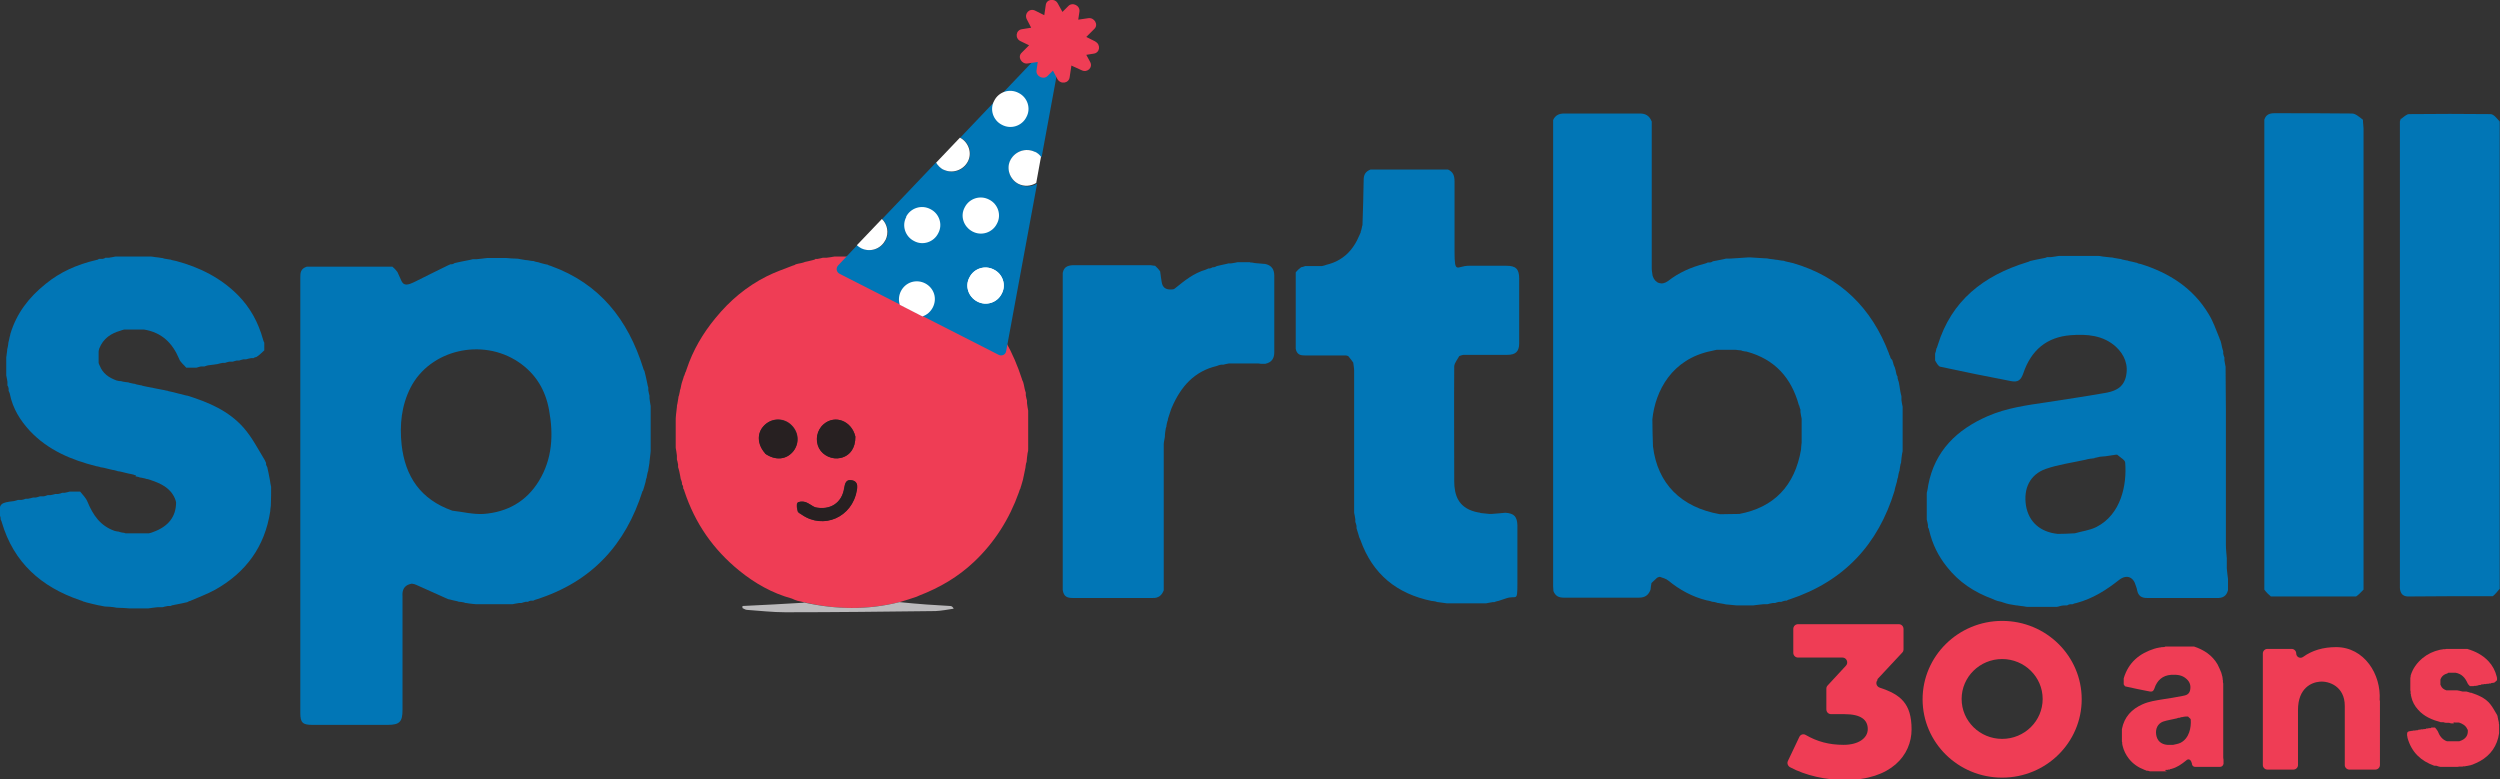
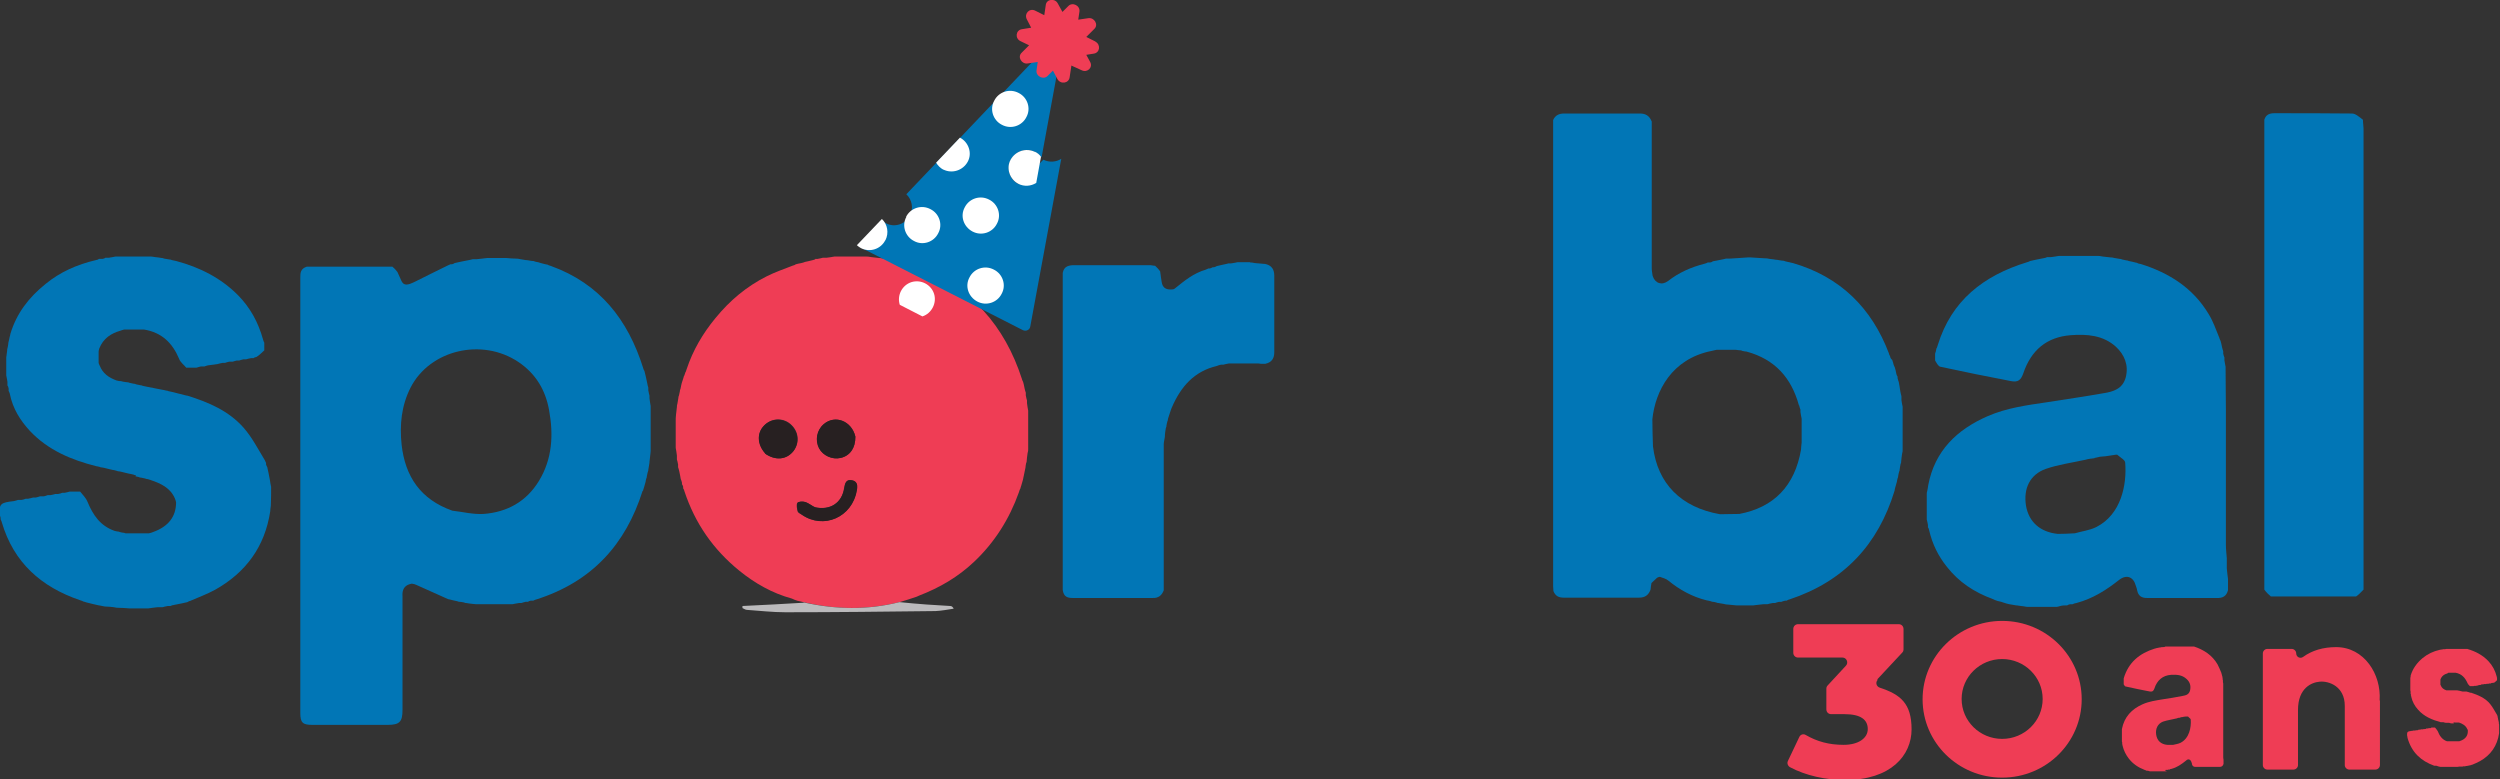
<svg xmlns="http://www.w3.org/2000/svg" id="Layer_1" version="1.1" viewBox="0 0 839.1 261.6">
  <rect x="0" y="0" width="839.1" height="261.6" fill="#333333" stroke="none" />
  <defs>
    <style> .st0 { fill: #0076b6; } .st1 { fill: #bbbabc; } .st2 { fill: #ef3d55; } .st3 { fill: #0176b6; } .st4 { fill: #fff; } .st5 { fill: #272021; } </style>
  </defs>
  <g id="Word_marks">
    <g id="Word_mark_FRE">
      <g>
        <g>
          <path class="st2" d="M630.1,228l8.4-9c.3-.3.4-.7.4-1.1v-6.8c0-.9-.7-1.6-1.6-1.6h-33.8c-.9,0-1.6.7-1.6,1.6v8c0,.9.7,1.6,1.6,1.6h14.9c1.4,0,2.1,1.7,1.2,2.7l-6.2,6.7c-.3.3-.4.7-.4,1.1v6.9c0,.9.7,1.6,1.6,1.6h4.5c5.5,0,7.8,1.9,7.8,5s-3.2,5.3-8.1,5.3-8.9-1.1-12.7-3.3c-.8-.5-1.8-.2-2.2.7l-3.8,8c-.4.8,0,1.7.7,2.1,5.2,2.8,12,4.3,18.5,4.3,15.4,0,22.3-8.3,22.3-17s-3.7-11.7-10.7-14c-1.1-.4-1.5-1.7-.7-2.6" />
          <path class="st2" d="M672,208.4c-14.7,0-26.7,11.8-26.7,26.3s11.9,26.3,26.7,26.3,26.7-11.8,26.7-26.3c0-14.5-11.9-26.3-26.7-26.3M672,248c-7.5,0-13.6-6-13.6-13.4s6.1-13.4,13.6-13.4,13.6,6,13.6,13.4c0,7.4-6.1,13.4-13.6,13.4" />
          <path class="st2" d="M823.6,242.8c0,0-.1,0-.3,0-.2,0-.3,0-.5,0-.2,0-.5-.1-.8-.2-.2,0-.3,0-.3,0,0,0-.1,0-.3,0-.2,0-.3,0-.5,0-.2,0-.5-.1-.8-.2-.2,0-.3,0-.3,0,0,0-.1,0-.3,0-.2,0-.2,0-.3,0-2.9-.8-5.6-1.9-7.6-4.2-1.1-1.2-1.9-2.6-2.3-4.4,0-.2,0-.3-.1-.3,0,0,0-.1,0-.3,0-.2,0-.3-.1-.3,0-.1,0-.2,0-.4,0-.3,0-.6-.1-.8,0-.7,0-1.3,0-2.1,0-.3,0-.6,0-.8,0-.1,0-.2,0-.4,0-.2,0-.4,0-.5,0,0,0,0,0-.2,0-.2,0-.3.1-.5,0,0,0,0,0-.1,0-.2,0-.2,0-.3.7-2.4,2.1-4.3,4-5.9,1.7-1.4,3.6-2.3,5.8-2.8.2,0,.3,0,.3-.1,0,0,.2,0,.4,0,.2,0,.3,0,.3-.1.1,0,.2,0,.4,0,.3,0,.5,0,.8-.1.2,0,.3,0,.6,0,1.2,0,2.2,0,3.2,0,.2,0,.4,0,.7,0,.3,0,.6,0,.8,0,0,0,.1,0,.3,0,.3,0,.4,0,.6,0,0,0,.1,0,.3,0,.2,0,.3,0,.5,0,2.7.8,5.1,2,7.1,4.1,1.4,1.5,2.3,3.2,2.8,5.2,0,.2,0,.3.1.3,0,0,0,.1,0,.3v.6c-.3.3-.5.5-.9.8-.2,0-.3,0-.3.1,0,0-.1,0-.3,0-.3,0-.4,0-.6.2,0,0-.1,0-.3,0-.2,0-.3,0-.5.1,0,0-.1,0-.3,0-.2,0-.3,0-.5.1,0,0-.2,0-.4,0-.2,0-.3,0-.5.1,0,0-.1,0-.3,0-.3,0-.4,0-.6.2-.3,0-.6,0-1,.2-.2,0-.3,0-.5.1,0,0-.2,0-.4,0-.2,0-.3,0-.5.1,0,0-.1,0-.3,0-.4,0-.6,0-.9,0-.3-.3-.7-.7-.8-1-.8-1.8-1.9-3.1-4-3.5-.7,0-1.4,0-2,0,0,0-.1,0-.3,0-.2,0-.3,0-.4.2-1.1.3-2,.9-2.4,2.1,0,.2,0,.3,0,.3,0,.4,0,.8,0,1.3,0,.2,0,.3.1.3.3.9,1,1.4,1.9,1.7.2,0,.2,0,.3,0,0,0,.2,0,.4,0,.2,0,.3,0,.5,0,0,0,.1,0,.3,0,.2,0,.3,0,.5,0,0,0,.1,0,.3,0,.2,0,.3,0,.5,0,0,0,.1,0,.3,0,.2,0,.3,0,.5,0,.6.1,1.1.2,1.8.4.2,0,.3,0,.5,0,0,0,.1,0,.3,0,.2,0,.3,0,.5,0,.4.1.8.2,1.3.4.2,0,.2,0,.3,0,2.4.8,4.8,1.8,6.4,3.8.9,1.1,1.6,2.5,2.4,3.8,0,.2,0,.2.1.3,0,0,0,0,0,.2,0,.2,0,.2.1.3,0,.5.2.9.3,1.5,0,.3,0,.6.1.8,0,.7,0,1.4,0,2.2,0,.3,0,.5,0,.7-.6,4.2-2.8,7.3-6.3,9.3-.9.5-1.8.9-2.8,1.3-.2,0-.2,0-.3.1-.4.1-.9.2-1.5.3-.2,0-.3,0-.5.1,0,0-.1,0-.3,0-.3,0-.4,0-.6.1-.2,0-.3,0-.6,0-.4,0-.7,0-1.1.1-.7,0-1.4,0-2.2,0-.5,0-.8,0-1.2,0-.2,0-.3,0-.6,0-.3,0-.5,0-.8,0-.2,0-.3,0-.5,0-.2,0-.3,0-.4,0-.5-.1-.9-.2-1.4-.4-.2,0-.2,0-.3,0,0,0,0,0-.1,0-.2,0-.2,0-.3,0-4.4-1.6-7.5-4.4-8.9-9.2,0-.2,0-.3-.1-.3,0,0,0,0,0-.2,0-.2,0-.3-.1-.5,0-1.2.1-1.3,1.6-1.5.2,0,.4,0,.5-.1,0,0,.2,0,.4,0,.2,0,.3,0,.5-.1,0,0,.1,0,.3,0,.3,0,.4,0,.6-.2,0,0,.1,0,.3,0,.2,0,.3,0,.5-.1,0,0,.2,0,.4,0,.2,0,.3,0,.5-.1,0,0,.1,0,.3,0,.3,0,.4,0,.6-.2,0,0,.1,0,.3,0,.2,0,.3,0,.5-.1,0,0,.1,0,.3,0,.3,0,.4,0,.6-.2,0,0,.1,0,.3,0,.4,0,.6,0,.9,0,.3.4.7.8.9,1.2.6,1.5,1.4,2.8,3.1,3.4.2,0,.2,0,.3,0,0,0,.1,0,.3,0,.2,0,.2,0,.3,0,0,0,.1,0,.3,0,.9,0,1.6,0,2.4,0h.3c.2,0,.3,0,.5-.1,1.8-.6,2.7-1.8,2.6-3.5,0-.2,0-.3-.2-.5-.5-1.2-1.6-1.8-2.8-2.2-.2,0-.2,0-.3,0,0,0-.1,0-.3,0-.2,0-.3,0-.5,0,0,0-.1,0-.3,0-.2,0-.3-.1-.4-.1" />
          <path class="st2" d="M798.8,235.1v21.7c0,.8-.7,1.5-1.5,1.5h-8.8c-.8,0-1.5-.7-1.5-1.5v-19.9c0-6.5-5.3-8.4-8.4-8.1-2.6.2-7.3,2-7.3,9.5v18.5c0,.8-.7,1.5-1.5,1.5h-8.8c-.8,0-1.5-.7-1.5-1.5v-37.5c0-.8.7-1.5,1.5-1.5h8.2c.8,0,1.5.7,1.5,1.5,0,1.2,1.3,1.9,2.3,1.2,3-2.2,6.8-3.3,11.1-3.3,9.4,0,15.2,9.1,14.6,17.9" />
          <path class="st2" d="M727.3,258.9c-.2,0-.3,0-.6,0-1,0-1.8,0-2.7,0-.2,0-.3,0-.6,0-.3,0-.5,0-.8,0,0,0-.1,0-.3,0-.3,0-.4,0-.6,0-.2,0-.4-.1-.7-.2-.2,0-.3,0-.3,0-.2,0-.3,0-.6-.2-.2,0-.2-.1-.3-.1-2.1-.8-3.9-2-5.3-3.8-1-1.3-1.7-2.7-2.1-4.4,0-.2,0-.3-.1-.4,0,0,0-.1,0-.3,0-.3,0-.5-.1-.6,0,0,0-.1,0-.3,0-1,0-1.9,0-2.8,0-.1,0-.2,0-.4,0-.3,0-.5,0-.7.8-4.1,3.3-6.7,6.9-8.3,2.2-1,4.6-1.3,6.9-1.7,2.2-.3,4.4-.7,6.5-1.1,1.2-.2,2.3-.5,2.6-2,.3-1.5-.1-2.7-1.2-3.7-1.5-1.4-3.3-1.5-5.2-1.4-2.8.2-4.7,1.8-5.6,4.6-.3.8-.6,1.1-1.5,1-2.7-.5-5.5-1.1-8.2-1.7-.2,0-.4-.4-.6-.7,0-.3,0-.6,0-.8,0,0,0-.1,0-.3,0-.2,0-.3,0-.4,0,0,0,0,0-.2,0-.2,0-.2,0-.3,1.6-5.4,5.3-8.4,10.4-10,.2,0,.3,0,.3-.1.5-.1.9-.2,1.5-.3.2,0,.4,0,.5-.1.1,0,.2,0,.4,0,.4,0,.6,0,.9-.2.2,0,.3,0,.6,0,1.4,0,2.6,0,3.9,0,.2,0,.3,0,.6,0,.4,0,.7,0,.9,0,.1,0,.2,0,.4,0,.3,0,.5,0,.6,0,0,0,.1,0,.3,0,.2,0,.3,0,.5,0,0,0,.1,0,.3,0,.2,0,.3,0,.5,0,0,0,0,0,.2,0,.2,0,.2,0,.3,0,0,0,0,0,.2,0,.2,0,.2,0,.3,0,3.3,1.1,6.1,2.9,7.9,6,.5.9.8,1.8,1.3,2.9,0,.2,0,.3.1.3,0,.2,0,.4.2.8,0,.2,0,.4.1.5,0,0,0,.1,0,.3,0,.2,0,.3.1.5,0,0,0,.1,0,.3,0,.3,0,.6.1.8,0,.1,0,.2,0,.5,0,1.7,0,3.2,0,4.8,0,5.4,0,10.8,0,16.2,0,.5,0,1.1,0,1.6,0,.4,0,.7,0,1.2,0,.5,0,.9.1,1.3,0,.2,0,.3,0,.6,0,.3,0,.5,0,.8-.2.7-.6,1-1.3,1-2.7,0-5.4,0-8.1,0-.6,0-1-.2-1.2-.9,0-.2,0-.4-.1-.5-.3-1.1-1.1-1.5-1.9-.7-1.5,1.2-3,2.3-5,2.8-.2,0-.3,0-.5.2,0,0-.1,0-.3,0-.2,0-.3,0-.3.1,0,0-.1,0-.3,0-.3,0-.5,0-.7.1M731.7,240.9c-.3,0-.7,0-1,.2-1.6.4-3.2.6-4.7,1.1-1.8.7-2.6,2.4-2.3,4.4.3,2,1.6,3.2,3.7,3.4.6,0,1.2,0,2,0,.8-.2,1.7-.3,2.5-.7,2.9-1.5,3.6-5.1,3.4-7.8,0-.3-.6-.6-.9-1-.2,0-.5,0-.8,0-.4,0-.7.1-1.2.2-.2,0-.4,0-.6.1" />
        </g>
        <g>
          <path class="st3" d="M45.6,159.5c-.2,0-.4,0-.8-.2-.6-.2-1-.2-1.4-.3-.7-.2-1.5-.3-2.5-.6-.5-.1-.8-.2-1-.2-.2,0-.4,0-.8-.2-.6-.2-1-.2-1.4-.3-.7-.2-1.5-.3-2.5-.6-.5-.1-.8-.2-1-.2-.2,0-.4,0-.8-.2-.5-.1-.7-.2-1-.2-8.4-2.1-16.3-5.4-22.4-11.9-3.2-3.5-5.7-7.4-6.7-12.4-.1-.5-.3-.7-.4-1,0-.2,0-.4,0-.8-.1-.5-.2-.8-.4-1,0-.3,0-.6,0-1.2-.1-.9-.3-1.6-.4-2.2,0-1.9,0-3.8,0-6,.1-1,.2-1.6.3-2.3,0-.3,0-.6.2-1.2.1-.6.2-1,.2-1.4,0,0,0-.1.1-.5.2-.6.2-.9.3-1.3,0,0,0-.2.1-.4.1-.4.2-.7.2-.9,2.1-6.9,6.2-12.2,11.8-16.7,4.9-4,10.5-6.5,16.9-8,.6-.1.8-.2,1-.4.3,0,.6,0,1.2,0,.5-.1.8-.2,1-.4.3,0,.6,0,1.2,0,.9-.1,1.6-.3,2.2-.4.4,0,.9,0,1.7,0,3.4,0,6.5,0,9.5,0,.6,0,1.2,0,2.1.2,1,.1,1.6.2,2.2.3.2,0,.4,0,.8.2.8.1,1.3.2,1.8.3.2,0,.4,0,.8.2.6.1,1,.2,1.4.3,7.9,2.1,15.1,5.7,20.9,11.6,4,4.1,6.7,9,8.3,14.8.1.5.3.8.4,1,0,.2,0,.4,0,.9,0,.8,0,1.3,0,1.7-.8.7-1.5,1.5-2.6,2.2-.5.1-.8.2-1,.4-.2,0-.4,0-.8,0-.8.1-1.2.3-1.7.4-.2,0-.4,0-.9,0-.6.1-1,.3-1.4.4-.2,0-.4,0-.8,0-.6.1-1,.3-1.4.4-.3,0-.6,0-1.2,0-.6.1-1,.3-1.4.4-.2,0-.4,0-.8,0-.8.1-1.2.3-1.7.4-.9.1-1.8.3-3,.4-.7.1-1,.3-1.4.4-.3,0-.6,0-1.2,0-.6.1-1,.3-1.4.4-.2,0-.4,0-.9,0-1.1,0-1.8,0-2.6,0-.8-1-2-1.8-2.4-3-2.2-5.2-5.7-8.8-11.8-9.8-2.2,0-4,0-5.8,0-.2,0-.4,0-.8,0-.6.1-.9.3-1.3.4-3.1.9-5.7,2.5-7.1,6-.1.5-.2.7-.2,1,0,1.2,0,2.3,0,3.8.1.5.3.7.4,1,1,2.5,2.9,3.9,5.6,4.9.5.1.7.2,1,.2.3,0,.6,0,1.2.2.6.1,1,.2,1.4.2.2,0,.4,0,.8.2.6.1,1,.2,1.4.3.2,0,.4,0,.8.2.6.1,1,.2,1.4.3.2,0,.4,0,.8.2.6.1,1,.2,1.4.3,1.6.3,3.2.6,5.1,1,.7.1,1,.2,1.4.3.2,0,.4,0,.8.2.6.1,1,.2,1.4.3,1.2.3,2.4.6,3.9,1,.5.1.7.2,1,.2,7.1,2.2,13.9,5.1,18.9,10.8,2.8,3.2,4.8,7.1,7.1,10.9.2.5.3.7.4.9,0,0,0,.1,0,.5.1.4.3.7.4.9.3,1.3.6,2.7.9,4.4.1,1,.3,1.6.4,2.2,0,2,0,4-.1,6.3-.1.9-.2,1.4-.2,1.9-1.8,11.9-8.2,20.6-18.6,26.4-2.6,1.4-5.3,2.4-8.3,3.7-.5.1-.7.3-.9.4-1.3.3-2.7.6-4.3.9-.7.1-1,.2-1.4.4-.2,0-.4,0-.9,0-.8.1-1.3.3-1.7.4-.5,0-.9,0-1.7,0-1.3.1-2.2.3-3.1.4-2,0-4,0-6.4,0-1.4-.1-2.5-.2-3.6-.2-.4,0-.9,0-1.6-.2-1-.1-1.6-.2-2.3-.2-.4,0-.9,0-1.6-.2-.5-.1-.8-.2-1.1-.2-1.3-.3-2.7-.6-4.2-1-.5-.2-.7-.2-1-.3,0,0-.1,0-.4-.2-.4-.1-.7-.2-.9-.3-12.8-4.4-22.1-12.5-26.1-26.1-.1-.5-.3-.7-.4-1,0,0,0-.1,0-.5-.1-.6-.3-.9-.4-1.3,0-3.4.4-3.8,4.8-4.3.7-.1,1.1-.3,1.4-.4.3,0,.6,0,1.2,0,.6-.1,1-.2,1.4-.4.2,0,.4,0,.8,0,.8-.1,1.2-.3,1.7-.4.2,0,.4,0,.9,0,.6-.1,1-.3,1.4-.4.3,0,.6,0,1.2,0,.7-.1,1-.3,1.4-.4.2,0,.4,0,.9,0,.8-.1,1.2-.3,1.7-.4.2,0,.4,0,.9,0,.6-.1,1-.2,1.4-.4.2,0,.4,0,.8,0,.8-.1,1.2-.3,1.7-.4.2,0,.4,0,.9,0,1.1,0,1.8,0,2.6,0,.9,1.1,2,2.2,2.5,3.5,1.8,4.3,4.2,8,9.1,9.7.5.1.8.2,1,.2.2,0,.4,0,.8.2.5.1.7.2,1,.2.2,0,.4,0,.8.2,2.5,0,4.8,0,7,0,.2,0,.4,0,.9,0,.6-.1,1-.3,1.3-.4,5.1-1.8,7.8-5.1,7.8-10-.1-.6-.3-1-.4-1.3-1.5-3.5-4.6-5-8.2-6.2-.5-.2-.7-.2-1-.3-.2,0-.4,0-.8-.2-.6-.1-1-.2-1.4-.3-.2,0-.4,0-.8-.2-.5-.1-.8-.2-1-.2" />
          <path class="st3" d="M215.7,164.7c-5.7,18.1-17.1,30.6-35.7,36.5-.5.1-.7.3-1,.4-.2,0-.4,0-.8,0-.5.1-.8.2-1,.4-.2,0-.4,0-.8,0-.6.1-1,.3-1.4.4-.2,0-.4,0-.8,0-.9.1-1.5.3-2.2.4-.3,0-.6,0-1.3,0-3.7,0-7,0-10.3,0-.5,0-.9,0-1.7-.1-1-.1-1.6-.2-2.2-.3-.2,0-.4,0-.8-.2-.6-.1-1-.2-1.4-.2-.2,0-.4,0-.8-.2-.6-.1-1-.2-1.4-.3,0,0-.1,0-.4-.1-.6-.2-.9-.2-1.3-.3-3.6-1.6-7.1-3.2-10.7-4.8-.4-.2-.8-.3-1.5-.4-.6.1-1,.3-1.3.4-1.6.8-1.9,2.2-1.8,3.8,0,12.7,0,25.5,0,38.2,0,4-1,5-5,5h-25.2c-3.3,0-4.1-.7-4.1-4,0-48.7,0-97.4,0-146.1,0-1.5,0-3,2.2-3.7,9.8,0,19.3,0,28.7,0,.6.5,1.1,1,1.7,1.8.2.5.3.7.4.9.6,1.1,1,2.9,2,3.2,1,.4,2.6-.4,3.8-1,3.5-1.7,6.9-3.5,10.7-5.3.5-.2.7-.3.9-.4,0,0,.1,0,.5,0,.5-.1.7-.3.9-.4,1.3-.3,2.7-.6,4.3-.9.8-.1,1.3-.3,1.8-.4.3,0,.6,0,1.3,0,1.4-.1,2.4-.3,3.5-.4,2,0,4,0,6.4,0,1.3.1,2.2.2,3.2.2.4,0,.9,0,1.6.2.8.1,1.3.2,1.8.3.2,0,.4,0,.9.1.6.1,1,.2,1.4.2.2,0,.4,0,.8.2.5.1.7.2,1,.2.6.2,1.2.4,2.1.6.5.1.7.2,1,.2,0,0,.1,0,.4.2.4.1.7.2.9.3,16.3,5.9,25.8,18,30.9,34.3.1.5.3.7.4.9.3,1.2.6,2.4.9,3.9.1.8.3,1.3.4,1.7,0,.2,0,.4,0,.9.1.8.3,1.3.4,1.8,0,.2,0,.4,0,.9.1,1.1.3,1.8.4,2.6,0,.3,0,.7,0,1.4,0,4.7,0,9,0,13.4,0,.3,0,.6-.1,1.3-.1,1.1-.2,1.8-.3,2.6,0,.2,0,.4-.1.9-.1.8-.2,1.3-.3,1.8,0,.2,0,.4-.2.8-.1.6-.2,1-.3,1.4,0,.2,0,.4-.2.8-.1.5-.2.7-.2,1-.2.6-.3,1.2-.6,2.1-.2.5-.2.7-.3,1M151.8,171.4c3.5.4,7,1.3,10.5,1.1,8-.6,14.4-4.2,18.6-11.1,4.5-7.4,4.9-15.5,3.4-23.7-1.2-6.8-4.5-12.3-10.3-16.2-12.2-8.2-29.7-4.1-36.2,8.6-3.1,6.1-3.7,12.6-3,19.2,1.2,10.6,6.3,18.3,17,22.1" />
          <path class="st3" d="M419.5,88.1c.5,0,.9,0,1.7.2,1.4.1,2.4.2,3.5.3,2.2.5,3,1.9,3,4,0,8.5,0,17.1,0,25.6,0,1.9-.7,3.4-3,3.9-.6,0-1,0-1.3,0-.2,0-.4,0-.9-.1-3.3,0-6.2,0-9.2,0-.2,0-.4,0-.9,0-.8.1-1.3.3-1.8.4-.2,0-.4,0-.8,0-.6.1-1,.3-1.3.4-7.7,1.8-12.2,7-15.2,14-.4.9-.6,1.8-1,2.9-.2.5-.2.7-.3,1,0,.2,0,.4-.2.8-.2.6-.2,1-.3,1.4,0,.2,0,.4-.2.8-.2.9-.2,1.5-.3,2.2,0,.4,0,.9-.2,1.7-.1.7-.2,1-.2,1.4,0,16.4,0,32.7,0,49.1-.6,1.7-1.8,2.7-3.7,2.6-9,0-18,0-26.9,0-1.7,0-3-.4-3.3-2.7,0-26.7,0-53,0-79.3,0-9,0-18.1,0-27.1.4-2.3,2.1-2.6,4-2.6,8.4,0,16.8,0,25.5,0,.7.1,1.1.2,1.5.2.5.5,1.1,1,1.7,1.9.2,1.4.3,2.4.5,3.5.3,2.1,1.6,2.8,3.9,2.5.5-.2.6-.3.8-.5,3-2.4,6-4.9,10.1-6.1.5-.2.7-.3.9-.4,0,0,.2,0,.5,0,.4-.1.7-.3.9-.4,0,0,.2,0,.5,0,.4-.1.7-.3.9-.4.6-.1,1.2-.3,2.2-.5.8-.1,1.2-.3,1.7-.4.2,0,.4,0,.9,0,.9-.1,1.6-.3,2.2-.4.3,0,.6,0,1.3,0,1.2,0,2.1,0,3,0" />
-           <path class="st3" d="M457.3,75.6c.2-5.1.3-10.2.4-15.2,0-1.6.5-2.8,2.3-3.5,8.9,0,17.5,0,26,0,1.8.8,2.2,2.2,2.2,4,0,7.8,0,15.6,0,23.5s.8,4.8,4.8,4.8,8.4,0,12.6,0c3.2,0,4.3,1.1,4.3,4.3,0,7.2,0,14.5,0,21.7,0,2.8-1.2,3.9-4,3.9-4.8,0-9.6,0-14.7,0-.7.1-1,.3-1.4.4-.6,1.1-1.6,2.3-1.7,3.4-.1,12.9,0,25.7,0,38.6,0,4.7,1.4,8.7,6.8,10.2.6.2,1,.2,1.3.3.2,0,.4,0,.8.2,1.2.1,2.1.2,3,.3,0,0,.2,0,.6,0,1.8-.1,3.2-.3,4.7-.4,2.9.2,3.9,1.3,4,4.2,0,6.5,0,13,0,19.5s-.3,3.9-3.7,5c-.8.3-1.6.5-2.7.9-.7.1-1,.3-1.4.4,0,0-.2,0-.5,0-.9.1-1.5.3-2.2.4-.3,0-.6,0-1.3,0-4.1,0-7.9,0-11.7,0-.2,0-.4,0-.9-.1-.9-.1-1.5-.2-2.2-.3-.2,0-.4,0-.8-.2-.6-.1-1-.2-1.4-.2-11.6-2.4-19.8-8.9-23.9-20.5-.2-.5-.3-.7-.4-.9-.1-.5-.3-1-.5-1.7-.2-.6-.3-1-.4-1.3,0-.2,0-.4,0-.8-.1-.6-.3-1-.4-1.3,0-.2,0-.4,0-.9-.1-.9-.3-1.6-.4-2.2,0-.7,0-1.5,0-2.6,0-15.3,0-30.2,0-45.1,0-.9-.2-1.8-.3-2.7-.5-.7-1-1.4-1.7-2.2-.5-.2-.8-.2-1-.2-4.5,0-9.1,0-13.6,0-1.3,0-2.6-.2-3-2.2,0-8.8,0-17.2,0-25.7.5-.6,1-1.1,1.8-1.7.7-.1,1-.3,1.4-.4,1.7,0,3.5,0,5.6,0,.7-.1,1.1-.3,1.4-.4,5.5-1.3,9-4.7,11.2-10,.2-.4.3-.7.4-.9,0-.2,0-.3.2-.8.2-.6.2-1,.3-1.4" />
          <path class="st3" d="M635.1,120.8c.2.5.3,1,.5,1.7.2.5.3.7.4.9.2.6.3,1.2.5,2.1.1.5.3.7.4.9,0,0,0,.1,0,.5.1.6.3,1,.4,1.3.2.9.3,1.8.5,3,.1.8.3,1.3.4,1.8,0,.3,0,.6,0,1.3.1,1,.3,1.6.4,2.2,0,.5,0,.9,0,1.7,0,4.6,0,8.8,0,12.9,0,.3,0,.6-.2,1.3-.2,1.1-.2,1.9-.3,2.6,0,.2,0,.4-.2.8-.2.8-.2,1.3-.3,1.8,0,.2,0,.4-.2.8-.2.6-.2,1-.3,1.4,0,.2,0,.4-.2.8-.1.5-.2.7-.2,1-.2.6-.3,1.2-.6,2.1-.1.5-.2.7-.2,1-5.5,18-16.9,30.4-35.3,36.5-.5.1-.7.3-.9.4,0,0-.2,0-.5,0-.6.1-1,.3-1.3.4-.2,0-.4,0-.8,0-.6.1-1,.3-1.3.4-.2,0-.4,0-.8,0-.8.1-1.3.3-1.8.4-.3,0-.7,0-1.3,0-1.4.1-2.4.3-3.5.4-1.7,0-3.5,0-5.5,0-1.3-.1-2.2-.2-3.1-.3-.3,0-.6,0-1.2-.2-.8-.1-1.3-.2-1.8-.3-.2,0-.3,0-.8-.2-.5-.1-.8-.2-1-.2-.2,0-.4,0-.8-.2-.6-.2-1-.2-1.4-.3-4.8-1.2-9-3.5-12.8-6.6-.7-.6-1.7-.9-2.9-1.3-.5.1-.8.2-1,.4-.5.5-1.1,1-1.8,1.7-.2.9-.2,1.6-.3,2.2-.7,1.9-1.9,2.7-3.9,2.7-8.4,0-16.8,0-25.2,0-1.7,0-2.8-.5-3.5-2.2,0-.8-.1-1.2-.1-1.6,0-52.2,0-104.3,0-156.5.7-1.6,2-2.2,3.7-2.2,8.5,0,16.9,0,25.4,0,1.9,0,3.2.7,4,2.7,0,16.7,0,33,0,49.3,0,.8.2,1.7.3,2.5.8,2.5,3.1,3.3,5.2,1.7,3.6-2.8,7.6-4.6,12.3-5.8.5-.1.8-.3,1-.4.2,0,.3,0,.8,0,.5-.1.7-.2.9-.4.8-.1,1.5-.3,2.6-.5.8-.1,1.3-.3,1.8-.4.3,0,.6,0,1.3,0,2.3-.1,4.2-.3,6.1-.4.2,0,.3,0,.8,0,1.8.1,3.3.2,4.8.3.5,0,.9,0,1.7.2,1,.1,1.6.2,2.2.3.2,0,.4,0,.8.1.7.1,1,.2,1.4.2.2,0,.4,0,.8.2.6.2,1,.2,1.3.3,0,0,.2,0,.4.1.5.1.7.2.9.2,15.8,4.6,26.4,15,32.2,30.3,0,.3.2.5.4,1,.1.5.2.7.4.9M603.8,136.1c-2.5-9.2-8-15.5-17.6-18.1-.4,0-.7-.1-1.3-.2,0,0-.2,0-.5-.2-.5,0-1-.1-1.9-.2-2,0-4,0-6.3,0-.5.1-1,.2-1.8.4-13.3,2.7-18.8,13.4-19.8,22.9,0,2.9.1,5.9.2,9.1,1.5,12.5,9.4,20.5,22.5,22.8,2,0,4.1-.1,6.5-.1,11.6-2.2,18.6-9.4,20.7-21.6,0-.6.1-1.3.2-2.3,0-2.6,0-5.2,0-8.1-.1-.6-.3-1.3-.4-2.2,0-.2,0-.4,0-.8-.1-.4-.3-.7-.4-1.4" />
          <path class="st3" d="M690.3,203.7c-.5,0-.9,0-1.7,0-2.8,0-5.3,0-7.7,0-.5,0-.9,0-1.7-.2-1-.1-1.6-.2-2.2-.3-.2,0-.4,0-.8-.1-.8-.1-1.3-.2-1.8-.3-.6-.1-1.2-.3-2.1-.6-.5-.2-.7-.2-1-.3-.5-.1-1-.2-1.7-.5-.4-.2-.7-.3-.9-.4-6-2.2-11.2-5.6-15.2-10.7-2.9-3.6-4.9-7.6-6-12.3-.1-.5-.2-.8-.4-1,0-.2,0-.4,0-.8-.1-.8-.3-1.3-.4-1.8,0-.2,0-.4,0-.9,0-2.8,0-5.3,0-7.7,0-.3,0-.6.2-1.2.2-.8.2-1.3.3-1.8,2.2-11.5,9.6-18.6,19.9-23.1,6.4-2.8,13.2-3.7,20-4.7,6.3-1,12.6-1.9,18.8-3,3.4-.5,6.6-1.5,7.6-5.4,1-4-.4-7.5-3.3-10.2-4.3-3.9-9.7-4.3-15.1-3.9-8.2.6-13.4,5.1-16,12.8-.8,2.3-1.8,3.1-4.2,2.6-7.9-1.5-15.7-3.1-23.6-4.8-.7-.1-1.2-1.1-1.8-2.1,0-.9,0-1.5,0-2.1,0-.2,0-.4.2-.8.1-.5.2-.8.2-1,0,0,0-.1.2-.4.2-.4.2-.7.3-.9,4.6-14.9,15.3-23.3,30-27.8.5-.1.7-.3,1-.4,1.3-.3,2.7-.6,4.3-.9.7-.1,1-.2,1.4-.4.3,0,.6,0,1.3,0,1.1-.1,1.8-.3,2.6-.4.5,0,.9,0,1.8,0,4,0,7.6,0,11.2,0,.5,0,.9,0,1.7.2,1.1.1,1.9.2,2.7.3.3,0,.6,0,1.3.2.8.1,1.3.2,1.8.3.2,0,.4,0,.8.2.6.1,1,.2,1.4.3.2,0,.4,0,.8.2.6.1,1,.2,1.4.3,0,0,.1,0,.4.1.4.1.7.2.9.2,0,0,.1,0,.4.2.4.1.7.2.9.2,9.6,3,17.6,8.1,22.8,16.8,1.5,2.4,2.4,5.1,3.6,8,.1.5.3.7.4,1,.2.6.3,1.2.5,2.1.1.6.3,1,.4,1.4,0,.2,0,.4,0,.8.1.6.3,1,.4,1.3,0,.2,0,.4,0,.9.1.9.3,1.6.4,2.2,0,.3,0,.6,0,1.3,0,4.7.1,9,.1,13.4,0,15,0,30.1,0,45.1,0,1.5.2,3,.3,4.5,0,1,0,2,0,3.4.1,1.4.3,2.5.4,3.5,0,.5,0,.9,0,1.7,0,.9,0,1.5,0,2.1-.5,2-1.8,2.7-3.8,2.6-7.8,0-15.6,0-23.4,0-1.7,0-2.9-.6-3.3-2.6-.1-.7-.3-1-.4-1.4-.8-3.1-3.1-4-5.6-2.1-4.3,3.4-8.8,6.3-14.4,7.8-.7.1-1,.3-1.3.4-.2,0-.4,0-.8,0-.5.1-.7.2-1,.4-.2,0-.4,0-.8,0-.9,0-1.6.2-2.2.4M703,153.8c-1,.1-2,.2-3,.5-4.5,1-9.1,1.6-13.4,3.1-5.3,1.9-7.5,6.6-6.6,12.3.9,5.4,4.7,8.9,10.7,9.5,1.8,0,3.6-.1,5.7-.2,2.4-.7,5-1,7.2-2.1,8.3-4.2,10.3-14.1,9.7-21.6,0-.9-1.6-1.7-2.7-2.7-.7,0-1.3.2-2.3.3-1,.2-2.1.3-3.5.4-.5.1-1,.3-1.8.4" />
-           <path class="st3" d="M805.9,39.9c.9-.6,1.8-1.6,2.7-1.6,9.1-.1,18.2-.1,27.3,0,1.1,0,2.1,1.4,3.1,2.5,0,51.6,0,102.9,0,154.2s0,1.7,0,2.6c-.7.8-1.3,1.7-2.3,2.5-9.8,0-19.2,0-28.6.1-1.8-.1-2.5-1.2-2.6-2.9,0-.4,0-.9,0-1.3,0-51.6,0-103.3,0-155.2.2-.5.2-.8.3-1" />
          <path class="st3" d="M793.1,198.1c-.7.7-1.3,1.4-2.3,2.1-9.8,0-19.2,0-28.6,0-.7-.6-1.5-1.3-2.2-2.3,0-6.4,0-12.4,0-18.4,0-46.4,0-92.9,0-139.3.5-1.7,1.7-2.2,3.4-2.2,8.7,0,17.4,0,26,.1,1.2,0,2.4,1.1,3.7,2.1,0,1.2.2,2.1.2,3,0,50.6,0,101.1,0,151.7,0,1,0,2,0,3" />
          <path class="st2" d="M273.5,86.9c.2,0,.4,0,.9,0,.8-.1,1.3-.3,1.8-.4.3,0,.6,0,1.3,0,1.1-.1,1.9-.3,2.6-.4.5,0,1,0,1.8,0,3.1,0,5.8,0,8.5,0,.6,0,1.2,0,2.1.2,1.1.1,1.9.2,2.6.3.2,0,.4,0,.9.1.8.1,1.3.2,1.8.2.9.2,1.8.4,2.9.6.5.1.8.2,1,.2.6.2,1.2.3,2.1.6.5.1.7.2,1,.2.9.3,1.8.6,3,1,.5.2.7.2.9.3,17.3,6.9,28.5,19.5,34.3,37.4.1.5.3.7.4,1,.2.6.3,1.2.5,2.2.1.6.3,1,.4,1.4,0,.2,0,.4,0,.9.1.8.3,1.2.4,1.7,0,.2,0,.4,0,.9.1,1.1.3,1.8.4,2.5,0,.3,0,.7,0,1.4,0,4.1,0,7.9,0,11.6,0,.3,0,.7-.2,1.3-.2,1.1-.2,1.8-.3,2.6,0,.2,0,.4-.2.8-.1.6-.2,1-.2,1.4-.2.9-.4,1.8-.6,2.9-.1.5-.2.8-.2,1-.2.6-.3,1.2-.6,2.1-.2.5-.2.7-.3,1,0,0,0,.1-.2.4-.2.4-.2.7-.3.9-3.2,9-8.2,16.9-15.1,23.4-5.3,5-11.4,8.6-18.4,11.3-.5.2-.7.3-.9.4-1.8.6-3.6,1.2-5.7,1.8-11,2.7-21.6,2.5-32.2,0,0,0-.2,0-.4-.1-.5-.1-.7-.2-.9-.2-.5-.1-1-.2-1.7-.5-.4-.2-.7-.3-.9-.4-6.6-1.8-12.4-5.1-17.7-9.4-8.7-7.1-14.8-15.8-18.4-26.7-.1-.5-.3-.7-.4-.9,0,0,0-.1,0-.5-.1-.5-.3-.7-.4-.9,0,0,0-.2,0-.5-.1-.6-.3-.9-.4-1.2-.1-.8-.3-1.5-.5-2.6-.1-.6-.3-1-.4-1.4,0-.2,0-.4,0-.9-.1-.8-.3-1.2-.4-1.7,0-.3,0-.6,0-1.3-.1-1.1-.3-1.9-.4-2.6,0-.6,0-1.2,0-2.2,0-2.5,0-4.7,0-6.8,0-.6,0-1.2.1-2.1.1-1.1.2-1.9.3-2.6,0-.3,0-.6.2-1.3.1-.8.2-1.3.3-1.8,0-.2,0-.4.2-.8.1-.6.2-1,.3-1.4,0-.2,0-.4.2-.8.1-.5.2-.8.2-1,.1-.6.3-1.2.6-2.1.2-.5.2-.7.3-1,0,0,0-.1.2-.4.1-.4.2-.7.3-.9,0,0,0-.1.2-.4.1-.4.2-.7.3-.9,2.1-6.3,5.4-11.9,9.6-17,4.8-5.9,10.5-10.7,17.3-14.1,2.8-1.4,5.7-2.4,8.8-3.6.5-.1.7-.3.9-.4.5-.1,1-.3,1.8-.4.6-.1,1-.3,1.3-.4.6-.1,1.3-.3,2.2-.5.6-.1,1-.3,1.3-.4M256.9,152.3c3.4,2.4,7.2,2,9.5-1,2.1-2.8,1.7-6.6-1.1-9-2.6-2.2-6.4-2-8.8.5-2.5,2.5-2.4,6.3.5,9.4M287.1,146.5c-1.2-5.2-6.8-7.4-10.6-4.1-2.3,2-3,5.4-1.5,8.1,1.3,2.5,4.4,3.9,7.2,3.2,3.1-.7,5-3.3,4.9-7.3M273.4,170.3c-1-.6-2-1.5-3.2-1.8-.8-.2-2.3-.2-2.6.3-.4.7-.1,1.9.1,2.8.1.5.8.8,1.3,1.1,7.3,5.1,17,.9,18.5-8.1.3-1.5.3-3.1-1.6-3.4-1.9-.4-2.3,1-2.6,2.6-.7,5-4.7,7.6-9.9,6.4" />
          <path class="st1" d="M269.8,202.2c10.7,2.4,21.4,2.6,32.1-.1,3.2.3,6.1.6,9.1.8,2.7.2,5.3.3,8,.5.4,0,.8.3,1.1.9-2,.3-4,.7-6.1.8-16.8.2-33.6.4-50.4.4-4.3,0-8.6-.5-12.9-.8-.5,0-1-.4-1.5-.6,0-.2,0-.5,0-.7,6.8-.3,13.6-.7,20.5-1.1" />
          <g>
            <path class="st5" d="M256.8,152.2c-2.7-3-2.8-6.8-.4-9.3,2.4-2.5,6.2-2.7,8.8-.5,2.8,2.4,3.2,6.2,1.1,9-2.3,2.9-6,3.3-9.6.8" />
            <path class="st5" d="M287.1,146.6c0,3.8-1.9,6.4-5,7.1-2.8.6-5.9-.8-7.2-3.2-1.4-2.7-.8-6.1,1.5-8.1,3.8-3.3,9.4-1.2,10.7,4.2" />
            <path class="st5" d="M273.6,170.3c5.1,1.1,9-1.5,9.8-6.5.2-1.6.6-3,2.6-2.6,1.9.4,1.9,1.9,1.6,3.4-1.5,9-11.2,13.3-18.5,8.1-.5-.3-1.1-.7-1.3-1.1-.2-.9-.5-2.2-.1-2.8.3-.5,1.8-.6,2.6-.3,1.1.4,2.1,1.2,3.4,1.8" />
          </g>
          <g>
-             <path class="st0" d="M341.9,61.8c-3-1.5-4.2-5.2-2.6-8.1,1.5-3,5.2-4.2,8.2-2.6.8.4,1.5,1,2.1,1.7l7-38c.3-1.7-1.8-2.8-3-1.5l-31.3,32.9c3,1.5,4.2,5.2,2.6,8.1-1.5,3-5.2,4.2-8.2,2.6-1.1-.6-1.9-1.4-2.5-2.4l-18.1,19c1.9,1.8,2.5,4.7,1.2,7.1-1.5,3-5.2,4.2-8.1,2.6-.5-.3-1-.6-1.4-1l-6.5,6.9c-.8.9-.6,2.2.5,2.8l53.4,27.2c1,.5,2.3,0,2.5-1.2l10.4-56.3c-1.7,1.1-4,1.3-6,.3" />
+             <path class="st0" d="M341.9,61.8c-3-1.5-4.2-5.2-2.6-8.1,1.5-3,5.2-4.2,8.2-2.6.8.4,1.5,1,2.1,1.7l7-38c.3-1.7-1.8-2.8-3-1.5l-31.3,32.9l-18.1,19c1.9,1.8,2.5,4.7,1.2,7.1-1.5,3-5.2,4.2-8.1,2.6-.5-.3-1-.6-1.4-1l-6.5,6.9c-.8.9-.6,2.2.5,2.8l53.4,27.2c1,.5,2.3,0,2.5-1.2l10.4-56.3c-1.7,1.1-4,1.3-6,.3" />
            <path class="st4" d="M297.2,80.6c1.2-2.4.7-5.3-1.2-7.1l-8.4,8.8c.4.4.9.7,1.4,1,3,1.5,6.6.3,8.1-2.6" />
            <path class="st4" d="M316.6,56.9c3,1.5,6.6.3,8.2-2.6s.3-6.6-2.6-8.1l-8,8.4c.6,1,1.4,1.8,2.5,2.4" />
            <path class="st4" d="M347.4,51c-3-1.5-6.6-.3-8.2,2.6s-.3,6.6,2.6,8.1c2,1,4.2.8,6-.3l1.6-8.8c-.5-.7-1.2-1.3-2.1-1.7" />
            <path class="st4" d="M325.4,93.1c1.5-3,5.2-4.2,8.2-2.6,3,1.5,4.2,5.2,2.6,8.1-1.5,3-5.2,4.2-8.2,2.6s-4.2-5.2-2.6-8.1" />
            <path class="st4" d="M302,102.3c-1-3.2.8-6.6,3.9-7.6,3.2-1,6.6.8,7.6,3.9s-.8,6.6-3.9,7.6" />
            <path class="st4" d="M304.1,72.8c1.5-3,5.2-4.2,8.2-2.6,3,1.5,4.2,5.2,2.6,8.1-1.5,3-5.2,4.2-8.1,2.6-3-1.5-4.2-5.2-2.6-8.1" />
            <path class="st4" d="M333.7,33.8c1.5-3,5.2-4.2,8.2-2.6,3,1.5,4.2,5.2,2.6,8.1-1.5,3-5.2,4.2-8.2,2.6-3-1.5-4.2-5.2-2.6-8.1" />
-             <path class="st4" d="M325.4,93.1c1.5-3,5.2-4.2,8.2-2.6,3,1.5,4.2,5.2,2.6,8.1-1.5,3-5.2,4.2-8.2,2.6s-4.2-5.2-2.6-8.1" />
            <path class="st4" d="M323.8,69.6c1.5-3,5.2-4.2,8.2-2.6,3,1.5,4.2,5.2,2.6,8.1-1.5,3-5.2,4.2-8.2,2.6s-4.2-5.2-2.6-8.1" />
          </g>
          <path class="st2" d="M367.6,13.9l-3-1.5,2.7-2.7c1.5-1.4,0-3.9-2-3.6l-3.4.5.4-2.7c.3-2-2.3-3.3-3.7-1.9l-2,2-1.6-2.9c-1-1.8-3.8-1.4-4,.6l-.5,3.4-3-1.5c-1.9-1-3.8.9-2.9,2.8l1.5,2.9-3.1.5c-2.1.3-2.4,3.1-.5,4l2.9,1.4-2.5,2.5c-1.5,1.4,0,3.9,2,3.6l3.4-.5-.4,2.8c-.3,2,2.3,3.3,3.7,1.9l1.8-1.8,1.5,2.8c1,1.9,3.8,1.5,4.1-.5l.6-4,3.5,1.6c1.9.9,3.8-1,2.8-2.8l-1.3-2.4,2.5-.4c2.1-.3,2.4-3,.6-4" />
        </g>
      </g>
    </g>
  </g>
</svg>